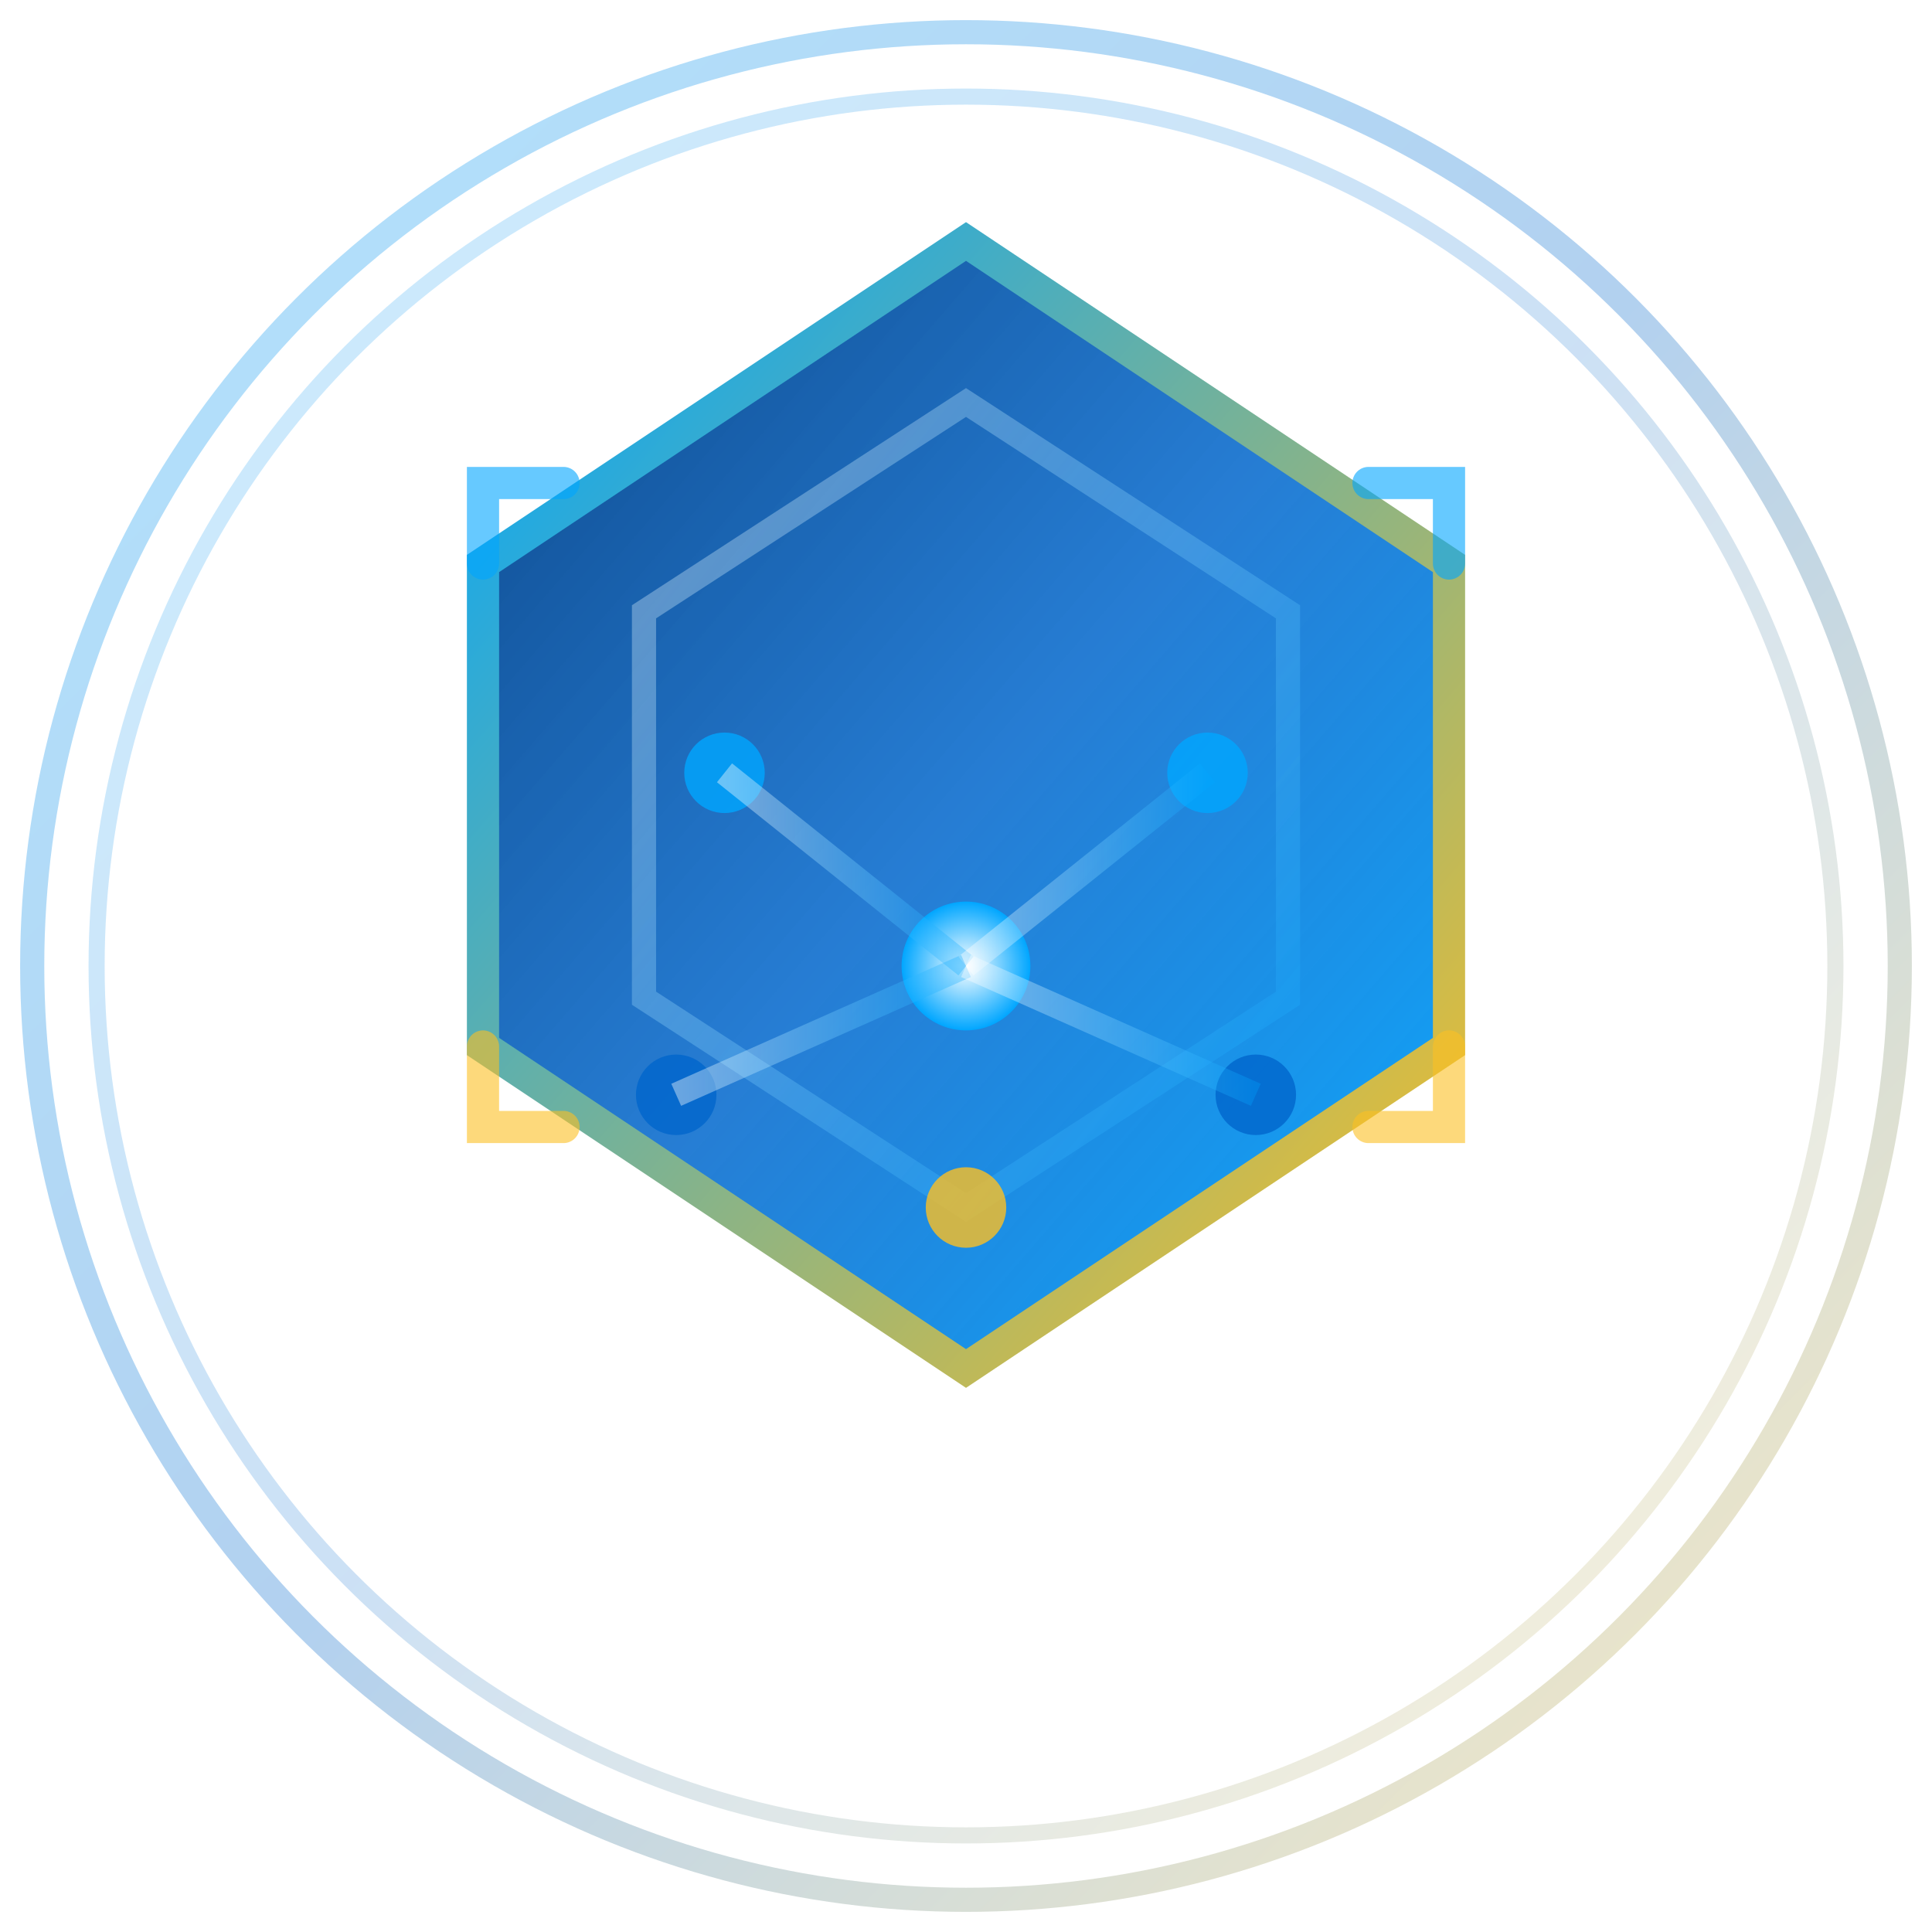
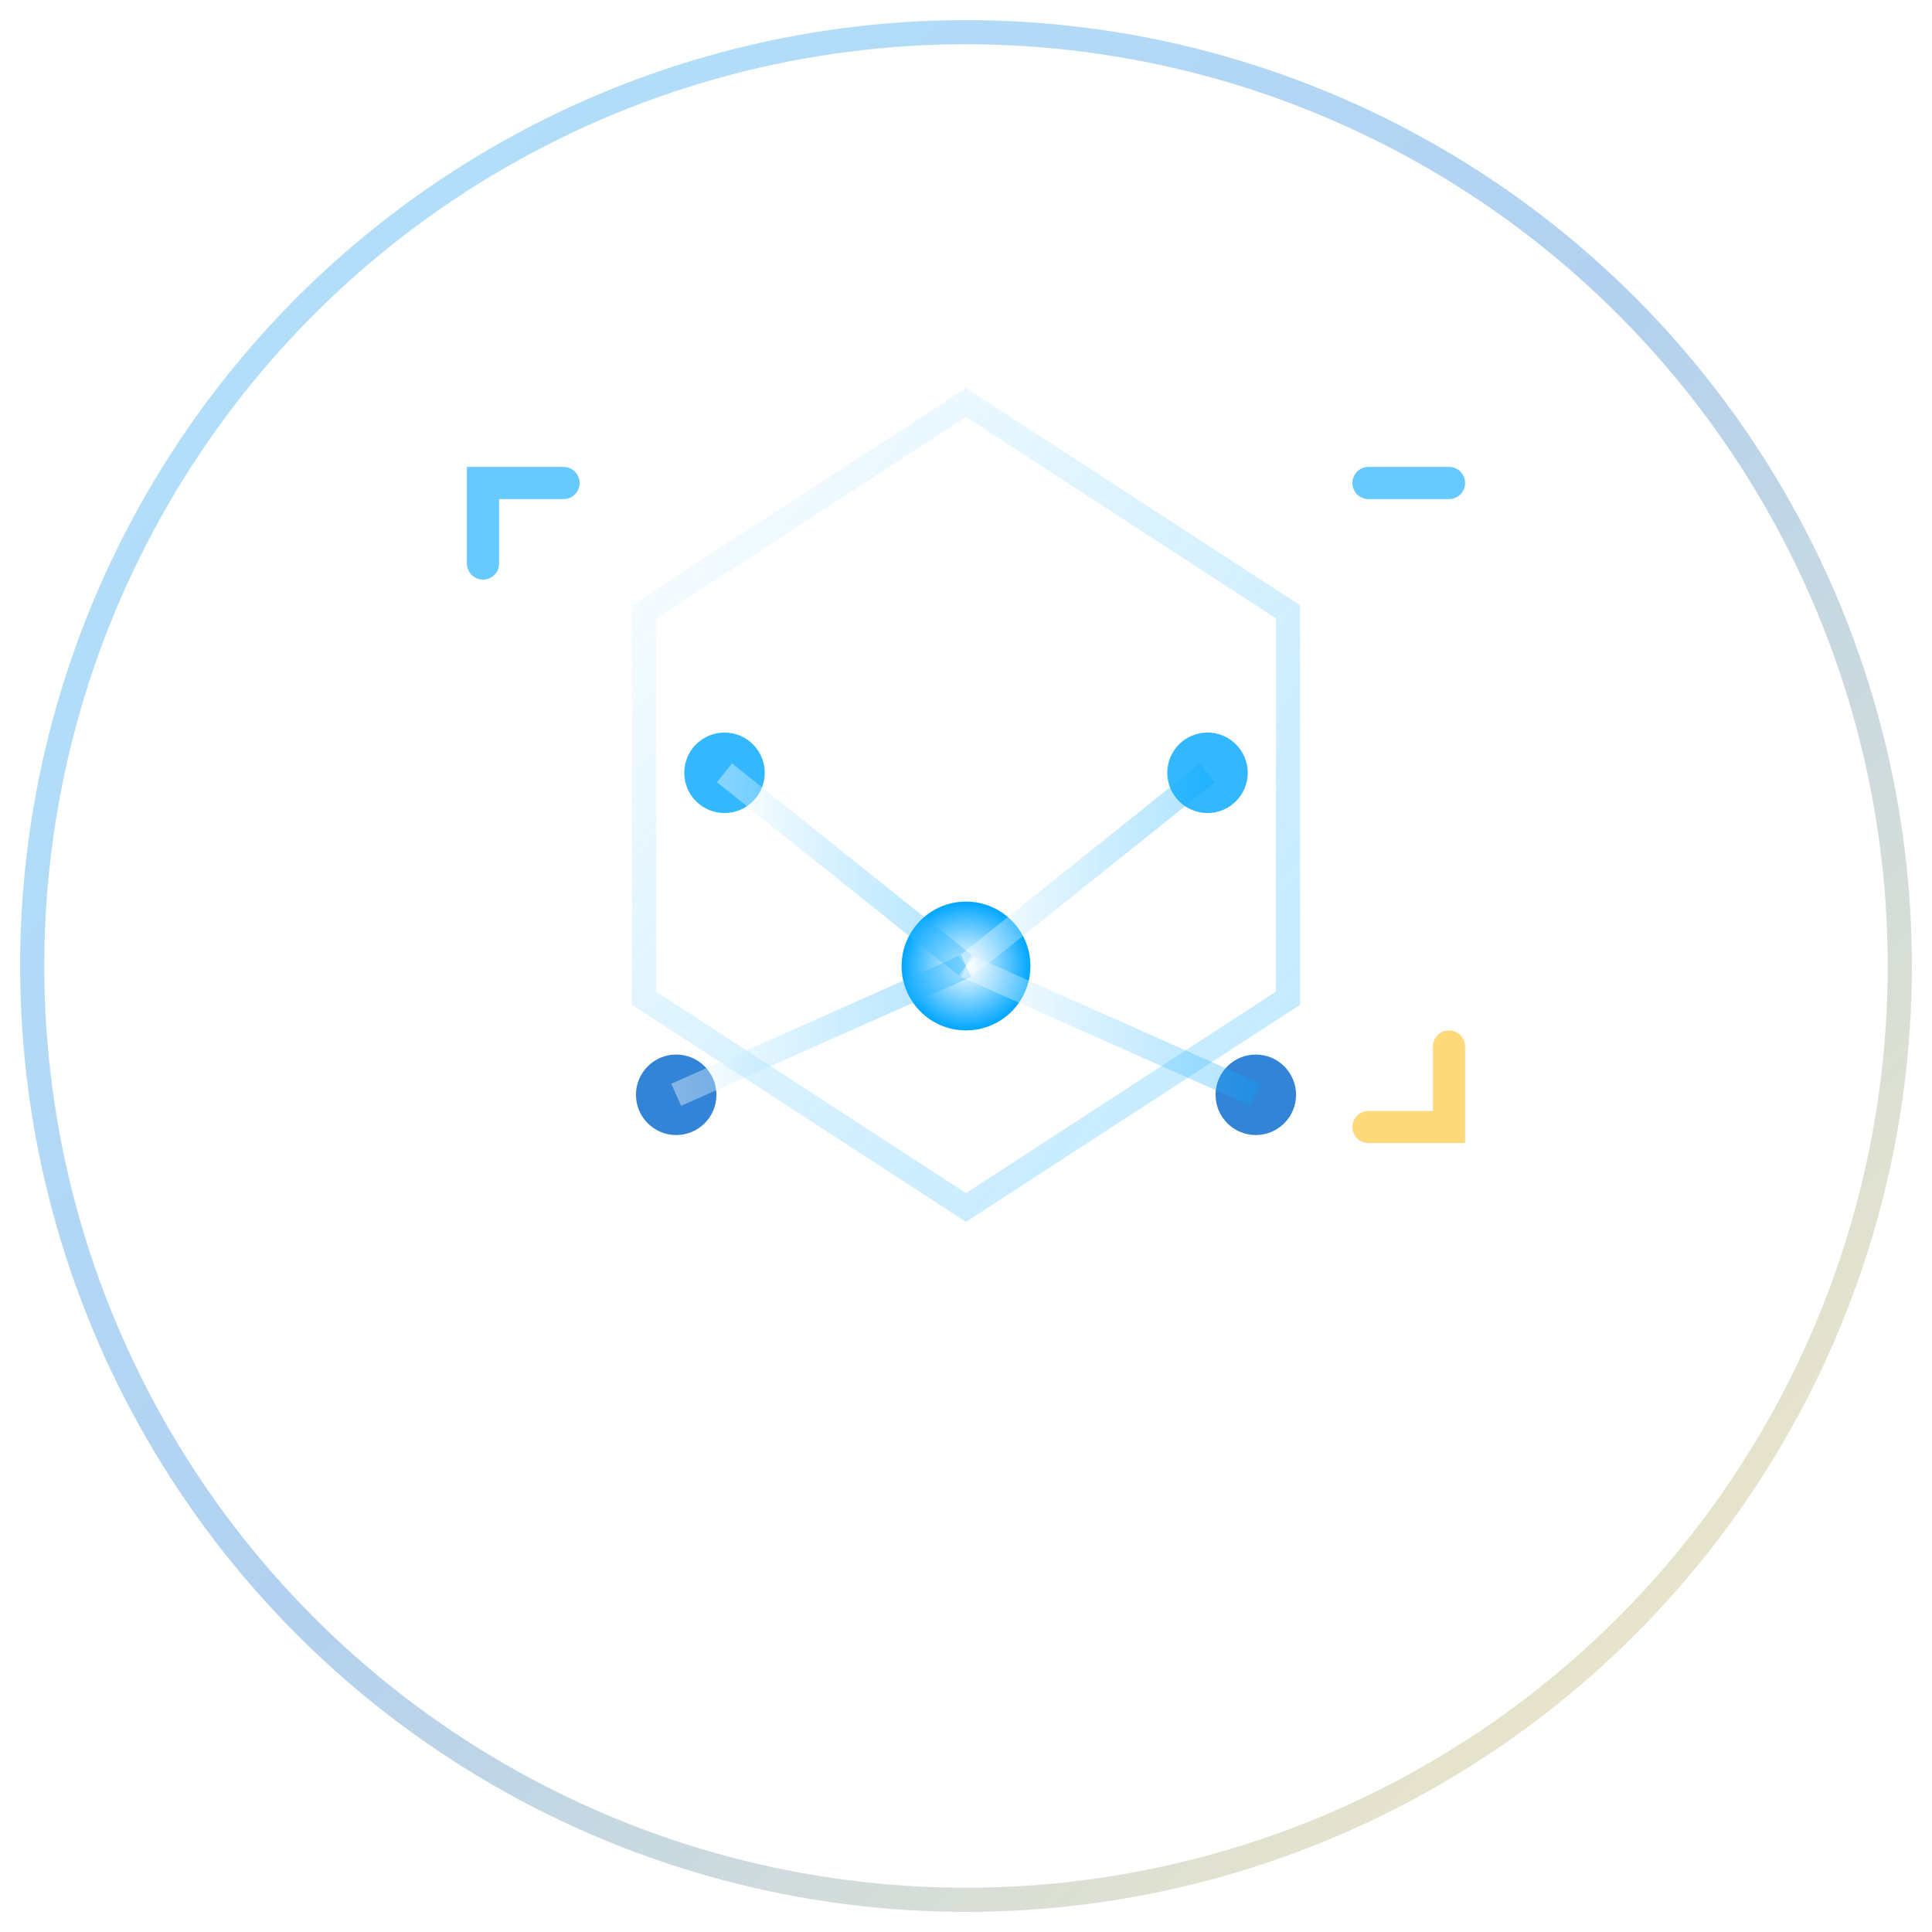
<svg xmlns="http://www.w3.org/2000/svg" width="120" height="120" viewBox="0 0 120 120" fill="none">
  <circle cx="60" cy="60" r="58" stroke="url(#gradient1)" stroke-width="1.5" opacity="0.3" />
-   <circle cx="60" cy="60" r="54" stroke="url(#gradient1)" stroke-width="1" opacity="0.2" />
-   <path d="M60 15 L90 35 L90 65 L60 85 L30 65 L30 35 Z" fill="url(#gradient2)" stroke="url(#gradient3)" stroke-width="2" filter="url(#glow)" />
  <path d="M60 25 L80 38 L80 62 L60 75 L40 62 L40 38 Z" fill="none" stroke="url(#gradient4)" stroke-width="1.5" opacity="0.6" />
  <g transform="translate(60, 60)">
    <circle cx="0" cy="0" r="4" fill="url(#gradient5)" />
    <circle cx="-15" cy="-12" r="2.5" fill="#00a6ff" opacity="0.8" />
    <circle cx="15" cy="-12" r="2.5" fill="#00a6ff" opacity="0.8" />
    <circle cx="-18" cy="8" r="2.5" fill="#0066cc" opacity="0.8" />
    <circle cx="18" cy="8" r="2.5" fill="#0066cc" opacity="0.8" />
-     <circle cx="0" cy="15" r="2.5" fill="#fbbf24" opacity="0.8" />
    <line x1="0" y1="0" x2="-15" y2="-12" stroke="url(#gradient6)" stroke-width="1.5" opacity="0.5" />
    <line x1="0" y1="0" x2="15" y2="-12" stroke="url(#gradient6)" stroke-width="1.5" opacity="0.5" />
    <line x1="0" y1="0" x2="-18" y2="8" stroke="url(#gradient6)" stroke-width="1.5" opacity="0.5" />
    <line x1="0" y1="0" x2="18" y2="8" stroke="url(#gradient6)" stroke-width="1.5" opacity="0.5" />
-     <line x1="0" y1="0" x2="0" y2="15" stroke="url(#gradient7)" stroke-width="1.5" opacity="0.5" />
  </g>
-   <path d="M85 30 L90 30 L90 35" stroke="#00a6ff" stroke-width="2" stroke-linecap="round" opacity="0.6" />
+   <path d="M85 30 L90 30 " stroke="#00a6ff" stroke-width="2" stroke-linecap="round" opacity="0.6" />
  <path d="M35 30 L30 30 L30 35" stroke="#00a6ff" stroke-width="2" stroke-linecap="round" opacity="0.6" />
  <path d="M85 70 L90 70 L90 65" stroke="#fbbf24" stroke-width="2" stroke-linecap="round" opacity="0.6" />
-   <path d="M35 70 L30 70 L30 65" stroke="#fbbf24" stroke-width="2" stroke-linecap="round" opacity="0.6" />
  <defs>
    <linearGradient id="gradient1" x1="0%" y1="0%" x2="100%" y2="100%">
      <stop offset="0%" style="stop-color:#00a6ff;stop-opacity:1" />
      <stop offset="50%" style="stop-color:#0066cc;stop-opacity:1" />
      <stop offset="100%" style="stop-color:#fbbf24;stop-opacity:1" />
    </linearGradient>
    <linearGradient id="gradient2" x1="0%" y1="0%" x2="100%" y2="100%">
      <stop offset="0%" style="stop-color:#003d82;stop-opacity:0.95" />
      <stop offset="50%" style="stop-color:#0066cc;stop-opacity:0.85" />
      <stop offset="100%" style="stop-color:#00a6ff;stop-opacity:0.95" />
    </linearGradient>
    <linearGradient id="gradient3" x1="0%" y1="0%" x2="100%" y2="100%">
      <stop offset="0%" style="stop-color:#00a6ff;stop-opacity:1" />
      <stop offset="100%" style="stop-color:#fbbf24;stop-opacity:1" />
    </linearGradient>
    <linearGradient id="gradient4" x1="0%" y1="0%" x2="100%" y2="100%">
      <stop offset="0%" style="stop-color:#ffffff;stop-opacity:0.6" />
      <stop offset="100%" style="stop-color:#00a6ff;stop-opacity:0.4" />
    </linearGradient>
    <radialGradient id="gradient5">
      <stop offset="0%" style="stop-color:#ffffff;stop-opacity:1" />
      <stop offset="100%" style="stop-color:#00a6ff;stop-opacity:1" />
    </radialGradient>
    <linearGradient id="gradient6" x1="0%" y1="0%" x2="100%" y2="0%">
      <stop offset="0%" style="stop-color:#ffffff;stop-opacity:0.8" />
      <stop offset="100%" style="stop-color:#00a6ff;stop-opacity:0.6" />
    </linearGradient>
    <linearGradient id="gradient7" x1="0%" y1="0%" x2="0%" y2="100%">
      <stop offset="0%" style="stop-color:#ffffff;stop-opacity:0.8" />
      <stop offset="100%" style="stop-color:#fbbf24;stop-opacity:0.6" />
    </linearGradient>
    <filter id="glow">
      <feGaussianBlur stdDeviation="2" result="coloredBlur" />
      <feMerge>
        <feMergeNode in="coloredBlur" />
        <feMergeNode in="SourceGraphic" />
      </feMerge>
    </filter>
  </defs>
</svg>